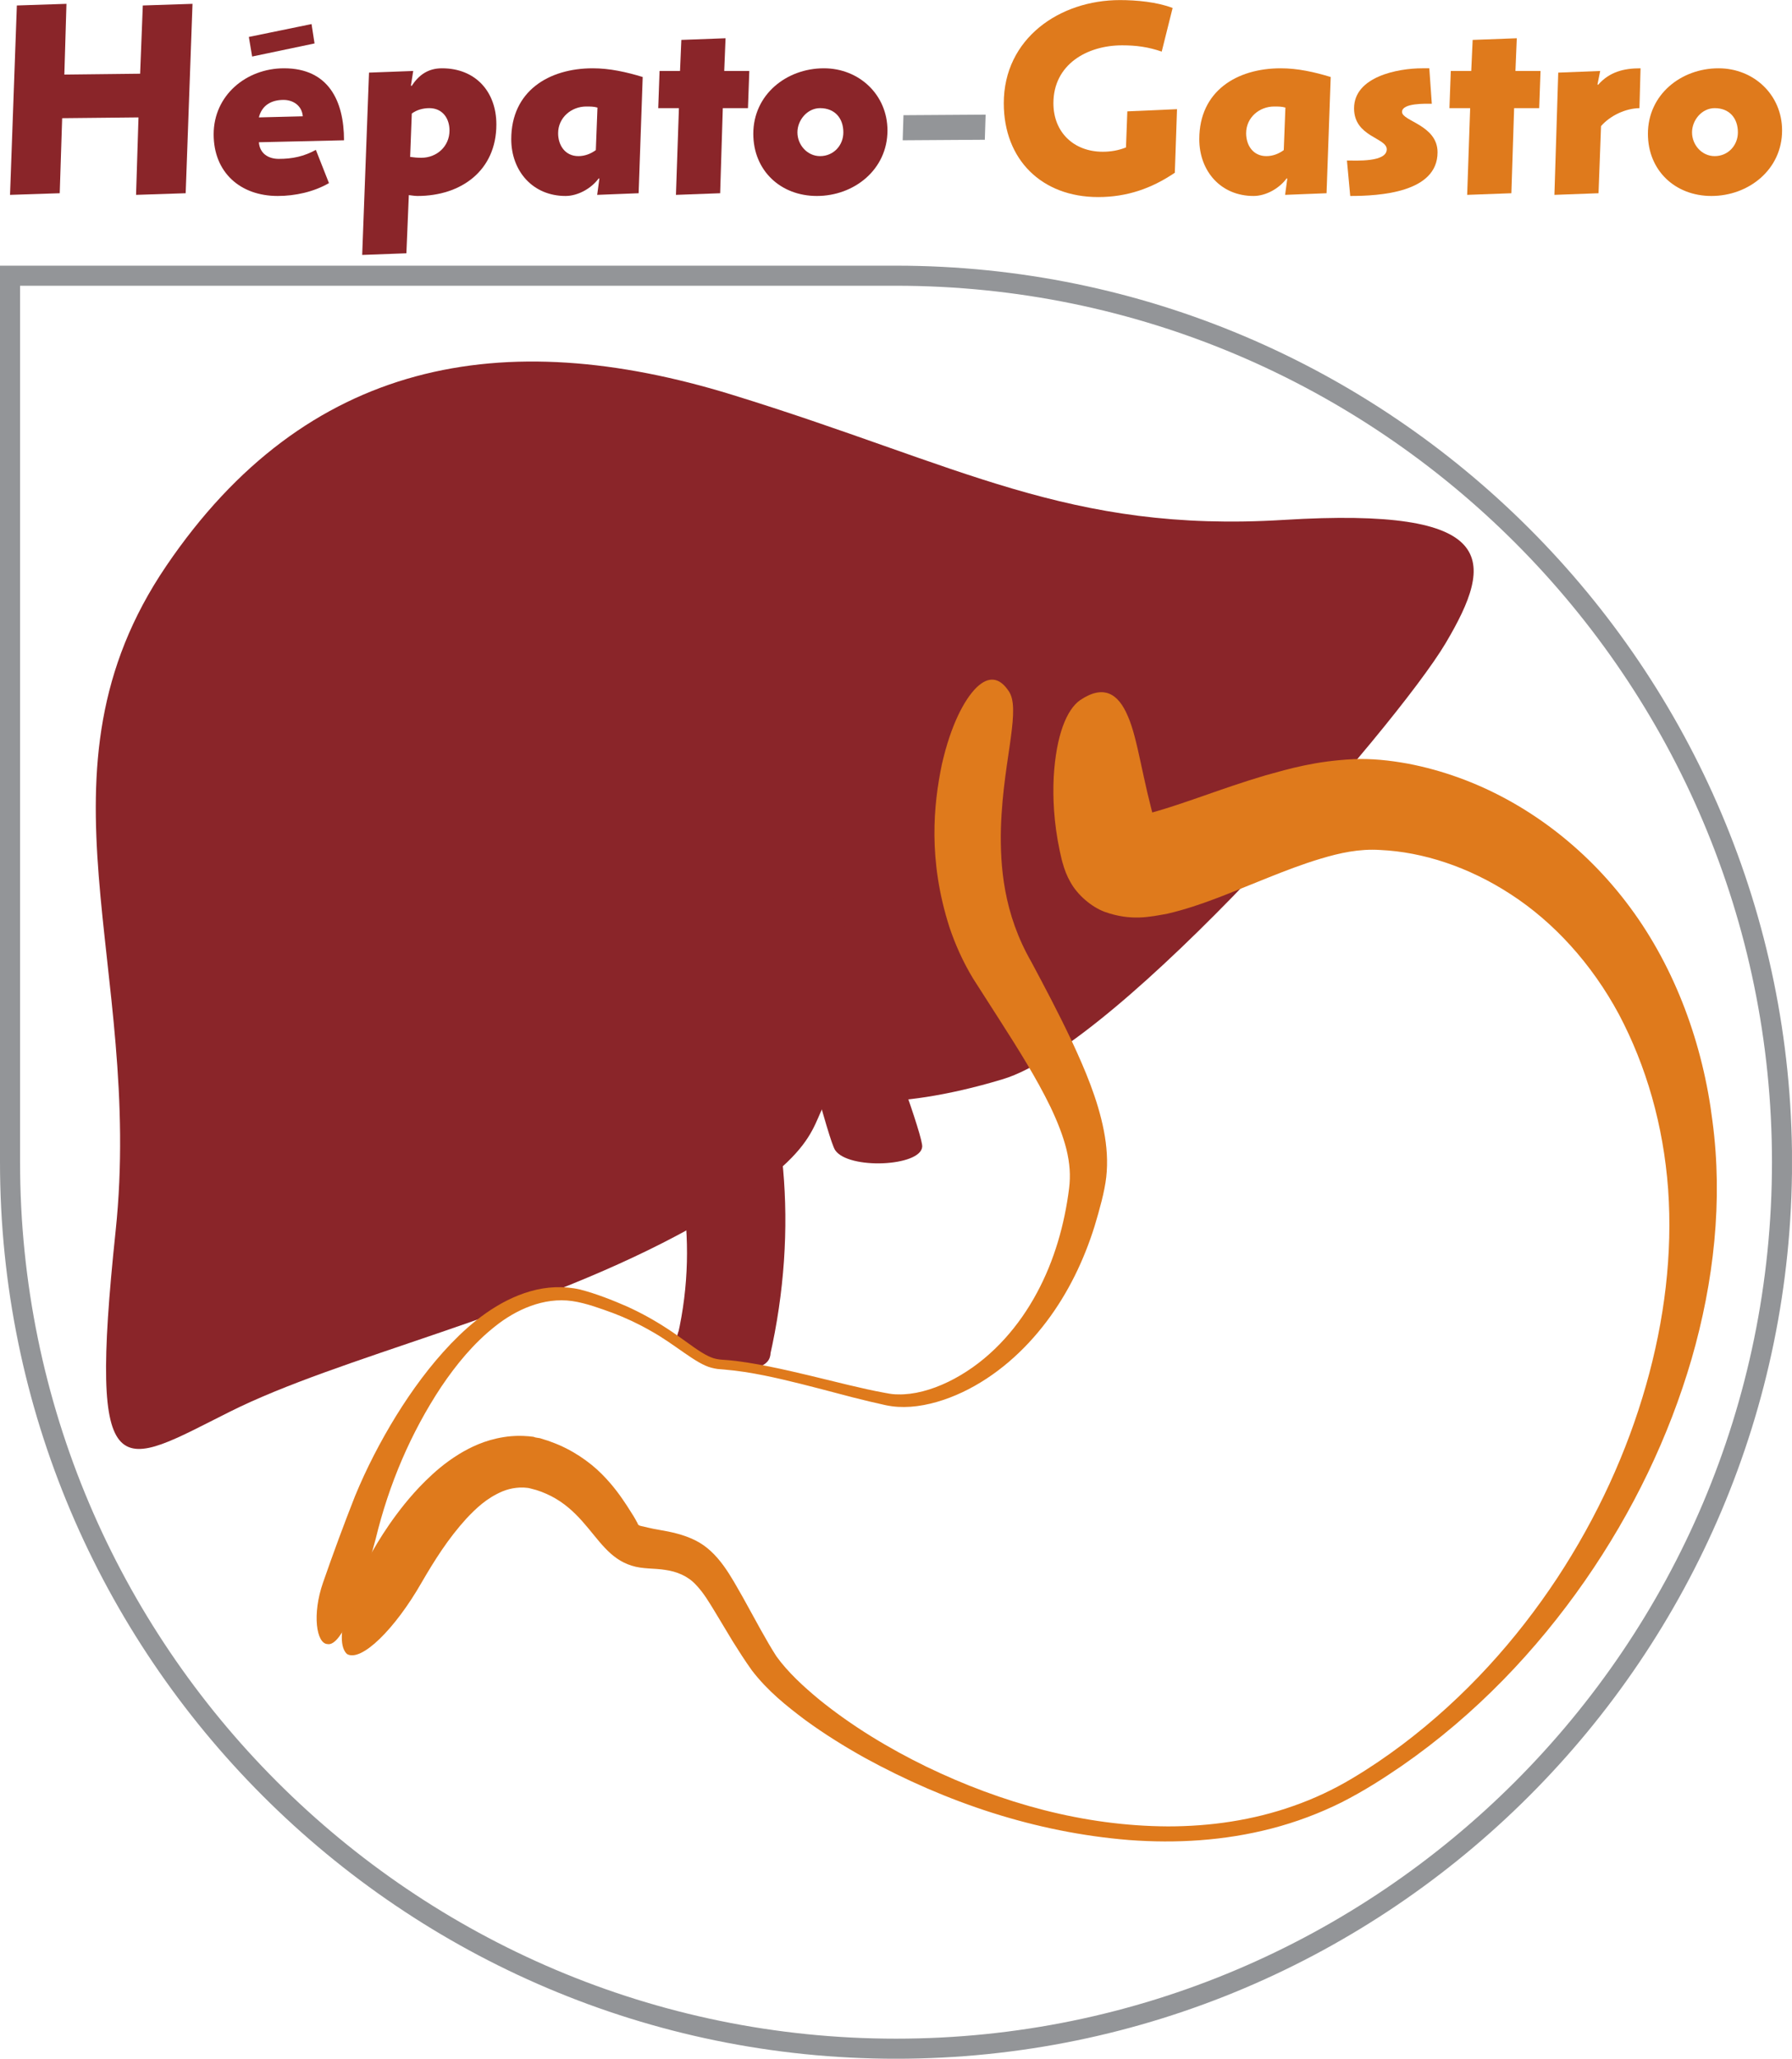
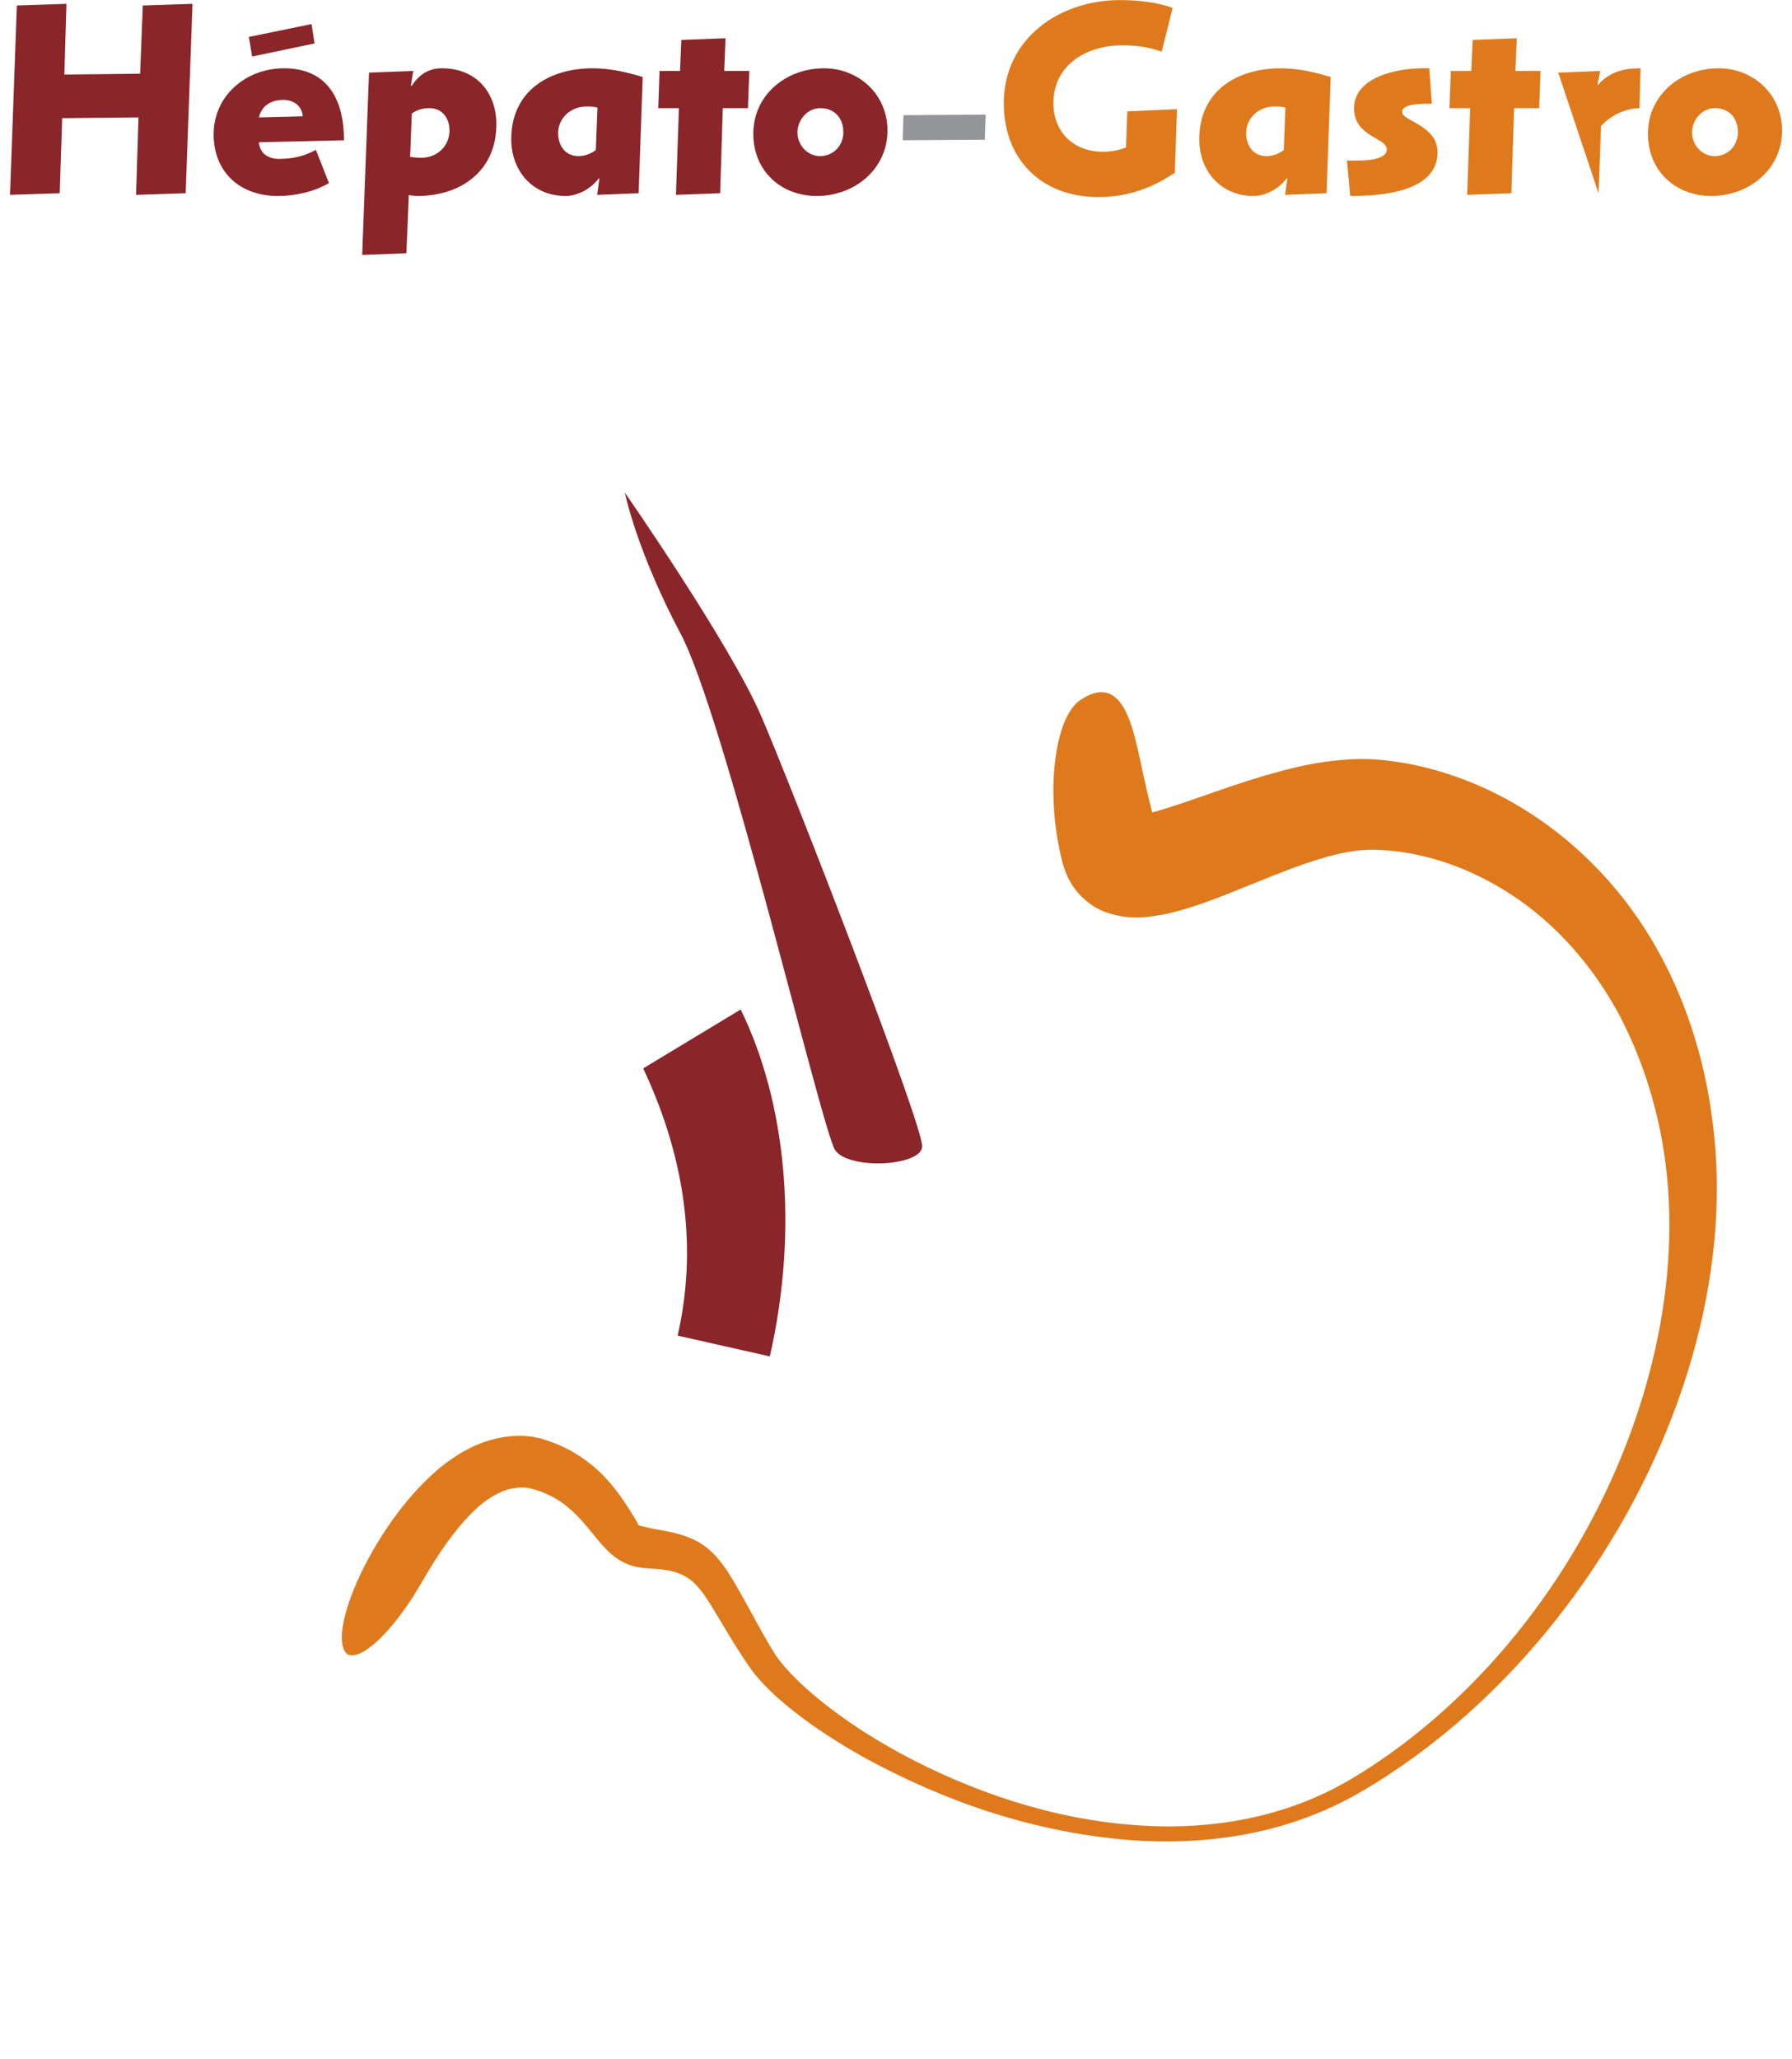
<svg xmlns="http://www.w3.org/2000/svg" width="89.31pt" height="102.55pt" viewBox="0 0 89.31 102.55" version="1.1">
  <defs>
    <clipPath id="clip1">
      <path d="M 0 13 L 89.309 13 L 89.309 102.551 L 0 102.551 Z M 0 13 " />
    </clipPath>
  </defs>
  <g id="surface1">
    <path style=" stroke:none;fill-rule:nonzero;fill:rgb(54.117%,14.51%,16.078%);fill-opacity:1;" d="M 9.254 9.625 L 6.781 9.707 L 6.902 5.848 L 3.098 5.887 L 2.977 9.625 L 0.5 9.707 L 0.84 0.273 L 3.312 0.191 L 3.207 3.715 L 6.984 3.672 L 7.117 0.273 L 9.594 0.191 L 9.254 9.625 " />
    <path style=" stroke:none;fill-rule:nonzero;fill:rgb(54.117%,14.51%,16.078%);fill-opacity:1;" d="M 14.129 4.977 C 13.516 4.977 13.051 5.25 12.902 5.848 L 15.09 5.793 C 15.051 5.277 14.629 4.977 14.129 4.977 Z M 12.566 2.816 L 12.402 1.84 L 15.527 1.199 L 15.676 2.164 Z M 12.902 7.086 C 12.945 7.641 13.363 7.914 13.895 7.914 C 14.574 7.914 15.148 7.793 15.742 7.465 L 16.395 9.121 C 15.637 9.559 14.711 9.762 13.84 9.762 C 11.98 9.762 10.648 8.594 10.648 6.691 C 10.648 4.746 12.277 3.402 14.156 3.402 C 16.367 3.402 17.145 5.02 17.145 6.988 L 12.902 7.086 " />
    <path style=" stroke:none;fill-rule:nonzero;fill:rgb(54.117%,14.51%,16.078%);fill-opacity:1;" d="M 21.395 5.387 C 21.094 5.387 20.77 5.469 20.523 5.656 L 20.441 7.816 C 20.633 7.844 20.809 7.859 21 7.859 C 21.773 7.859 22.402 7.289 22.402 6.5 C 22.402 5.887 22.047 5.387 21.395 5.387 Z M 20.809 9.762 C 20.66 9.762 20.523 9.734 20.375 9.719 L 20.254 12.617 L 18.051 12.699 L 18.391 3.617 L 20.594 3.535 L 20.48 4.258 L 20.512 4.285 C 20.879 3.727 21.34 3.402 22.031 3.402 C 23.703 3.402 24.738 4.57 24.738 6.199 C 24.738 8.496 22.984 9.762 20.809 9.762 " />
    <path style=" stroke:none;fill-rule:nonzero;fill:rgb(54.117%,14.51%,16.078%);fill-opacity:1;" d="M 29.219 5.305 C 28.473 5.305 27.816 5.859 27.816 6.637 C 27.816 7.246 28.172 7.777 28.824 7.777 C 29.137 7.777 29.434 7.668 29.695 7.477 L 29.777 5.359 C 29.598 5.305 29.406 5.305 29.219 5.305 Z M 31.828 9.625 L 29.762 9.707 L 29.871 8.906 L 29.844 8.879 C 29.477 9.383 28.809 9.762 28.184 9.762 C 26.555 9.762 25.48 8.523 25.48 6.934 C 25.48 4.543 27.344 3.402 29.543 3.402 C 30.387 3.402 31.23 3.59 32.031 3.836 L 31.828 9.625 " />
    <path style=" stroke:none;fill-rule:nonzero;fill:rgb(54.117%,14.51%,16.078%);fill-opacity:1;" d="M 37.277 5.387 L 36.023 5.387 L 35.891 9.625 L 33.688 9.707 L 33.836 5.387 L 32.805 5.387 L 32.871 3.535 L 33.891 3.535 L 33.957 1.988 L 36.16 1.906 L 36.094 3.535 L 37.344 3.535 L 37.277 5.387 " />
    <path style=" stroke:none;fill-rule:nonzero;fill:rgb(54.117%,14.51%,16.078%);fill-opacity:1;" d="M 40.871 5.387 C 40.234 5.387 39.742 5.984 39.742 6.594 C 39.742 7.219 40.234 7.777 40.871 7.777 C 41.539 7.777 42.031 7.246 42.031 6.594 C 42.031 5.887 41.605 5.387 40.871 5.387 Z M 40.711 9.762 C 38.902 9.762 37.543 8.496 37.543 6.664 C 37.543 4.719 39.188 3.402 41.062 3.402 C 42.816 3.402 44.23 4.719 44.23 6.5 C 44.23 8.441 42.574 9.762 40.711 9.762 " />
    <path style=" stroke:none;fill-rule:nonzero;fill:rgb(57.599%,58.4%,59.599%);fill-opacity:1;" d="M 49.082 6.961 L 44.988 6.988 L 45.027 5.738 L 49.121 5.711 L 49.082 6.961 " />
    <path style=" stroke:none;fill-rule:nonzero;fill:rgb(87.45%,47.842%,10.98%);fill-opacity:1;" d="M 58.551 8.605 C 57.383 9.395 56.156 9.816 54.73 9.816 C 51.918 9.816 50.027 7.953 50.027 5.141 C 50.027 1.922 52.801 0.004 55.816 0.004 C 56.633 0.004 57.668 0.098 58.441 0.398 L 57.898 2.57 C 57.23 2.34 56.633 2.258 55.926 2.258 C 54.176 2.258 52.5 3.211 52.5 5.141 C 52.5 6.594 53.52 7.559 54.961 7.559 C 55.355 7.559 55.75 7.492 56.117 7.344 L 56.184 5.547 L 58.66 5.438 L 58.551 8.605 " />
    <path style=" stroke:none;fill-rule:nonzero;fill:rgb(87.45%,47.842%,10.98%);fill-opacity:1;" d="M 63.504 5.305 C 62.758 5.305 62.105 5.859 62.105 6.637 C 62.105 7.246 62.457 7.777 63.113 7.777 C 63.422 7.777 63.723 7.668 63.98 7.477 L 64.062 5.359 C 63.887 5.305 63.695 5.305 63.504 5.305 Z M 66.113 9.625 L 64.047 9.707 L 64.156 8.906 L 64.129 8.879 C 63.762 9.383 63.098 9.762 62.473 9.762 C 60.84 9.762 59.77 8.523 59.77 6.934 C 59.77 4.543 61.629 3.402 63.832 3.402 C 64.676 3.402 65.516 3.59 66.32 3.836 L 66.113 9.625 " />
    <path style=" stroke:none;fill-rule:nonzero;fill:rgb(87.45%,47.842%,10.98%);fill-opacity:1;" d="M 67.293 9.762 L 67.129 7.996 C 67.566 7.996 69.113 8.09 69.113 7.438 C 69.113 6.852 67.484 6.824 67.484 5.398 C 67.484 3.82 69.66 3.402 70.883 3.402 L 71.234 3.402 L 71.359 5.168 C 71.047 5.168 69.875 5.125 69.875 5.574 C 69.875 6.039 71.645 6.227 71.645 7.586 C 71.645 9.598 68.746 9.762 67.293 9.762 " />
    <path style=" stroke:none;fill-rule:nonzero;fill:rgb(87.45%,47.842%,10.98%);fill-opacity:1;" d="M 76.711 5.387 L 75.461 5.387 L 75.324 9.625 L 73.121 9.707 L 73.27 5.387 L 72.238 5.387 L 72.305 3.535 L 73.324 3.535 L 73.395 1.988 L 75.594 1.906 L 75.527 3.535 L 76.777 3.535 L 76.711 5.387 " />
-     <path style=" stroke:none;fill-rule:nonzero;fill:rgb(87.45%,47.842%,10.98%);fill-opacity:1;" d="M 81.707 5.387 C 81.016 5.398 80.254 5.754 79.793 6.281 L 79.668 9.625 L 77.469 9.707 L 77.66 3.617 L 79.75 3.535 L 79.617 4.203 L 79.641 4.23 C 80.215 3.578 80.922 3.402 81.762 3.402 L 81.707 5.387 " />
+     <path style=" stroke:none;fill-rule:nonzero;fill:rgb(87.45%,47.842%,10.98%);fill-opacity:1;" d="M 81.707 5.387 C 81.016 5.398 80.254 5.754 79.793 6.281 L 79.668 9.625 L 77.66 3.617 L 79.75 3.535 L 79.617 4.203 L 79.641 4.23 C 80.215 3.578 80.922 3.402 81.762 3.402 L 81.707 5.387 " />
    <path style=" stroke:none;fill-rule:nonzero;fill:rgb(87.45%,47.842%,10.98%);fill-opacity:1;" d="M 85.457 5.387 C 84.816 5.387 84.328 5.984 84.328 6.594 C 84.328 7.219 84.816 7.777 85.457 7.777 C 86.121 7.777 86.613 7.246 86.613 6.594 C 86.613 5.887 86.191 5.387 85.457 5.387 Z M 85.293 9.762 C 83.488 9.762 82.129 8.496 82.129 6.664 C 82.129 4.719 83.773 3.402 85.648 3.402 C 87.402 3.402 88.816 4.719 88.816 6.5 C 88.816 8.441 87.156 9.762 85.293 9.762 " />
    <path style=" stroke:none;fill-rule:nonzero;fill:rgb(54.117%,14.51%,16.078%);fill-opacity:1;" d="M 36.914 50.285 C 39.16 54.859 39.824 61.172 38.367 67.566 L 33.773 66.531 C 34.914 61.527 33.812 56.945 32.055 53.219 L 36.914 50.285 " />
-     <path style=" stroke:none;fill-rule:evenodd;fill:rgb(54.117%,14.51%,16.078%);fill-opacity:1;" d="M 41.34 54.68 C 40.262 55.887 41.379 57.484 33.738 61.543 C 26.098 65.602 16.953 67.574 11.465 70.316 C 5.977 73.059 4.363 74.594 5.762 61.324 C 7.16 48.051 1.285 38.512 8.281 28.199 C 15.273 17.891 25.066 16.152 36.473 19.66 C 47.879 23.172 53.215 26.555 63.977 25.898 C 74.734 25.238 74.52 27.871 72.047 32.039 C 69.57 36.207 55.797 52 49.988 53.754 C 44.176 55.512 41.34 54.68 41.34 54.68 " />
-     <path style=" stroke:none;fill-rule:evenodd;fill:rgb(54.117%,14.51%,16.078%);fill-opacity:1;" d="M 38.383 67.535 C 38.293 68.148 37.184 68.414 35.91 68.133 C 34.633 67.848 33.672 67.121 33.762 66.512 C 33.848 65.898 34.957 65.633 36.23 65.914 C 37.508 66.199 38.469 66.926 38.383 67.535 " />
    <path style=" stroke:none;fill-rule:evenodd;fill:rgb(54.117%,14.51%,16.078%);fill-opacity:1;" d="M 31.141 24.539 C 31.141 24.539 36.383 32.07 37.938 35.672 C 39.492 39.277 46.043 56.145 45.961 57.125 C 45.879 58.109 42.277 58.273 41.621 57.289 C 40.969 56.309 36.137 35.758 33.926 31.578 C 31.715 27.402 31.141 24.539 31.141 24.539 " />
    <path style=" stroke:none;fill-rule:nonzero;fill:rgb(87.45%,47.842%,10.98%);fill-opacity:1;" d="M 53.832 34.875 C 53.164 35.34 52.637 36.621 52.516 38.691 C 52.465 39.727 52.516 40.961 52.812 42.367 L 52.871 42.633 L 52.887 42.699 L 52.91 42.805 L 52.918 42.832 L 52.949 42.949 C 53.047 43.305 53.168 43.629 53.348 43.941 C 53.707 44.59 54.395 45.172 55.047 45.418 C 56.367 45.891 57.312 45.672 58.191 45.512 C 59.926 45.105 61.477 44.398 63.188 43.723 C 64.039 43.383 64.914 43.043 65.844 42.766 C 66.762 42.492 67.738 42.27 68.793 42.34 C 70.902 42.438 73.195 43.176 75.305 44.555 C 77.418 45.926 79.324 47.992 80.691 50.539 C 82.043 53.102 82.902 56.043 83.137 59.246 C 83.363 62.43 82.965 65.754 82.027 69.031 C 81.09 72.312 79.613 75.562 77.602 78.617 C 75.586 81.668 73.027 84.539 69.875 86.914 C 69.082 87.508 68.277 88.059 67.391 88.586 C 66.465 89.141 65.48 89.602 64.465 89.957 C 62.438 90.676 60.305 90.977 58.207 90.977 C 54 90.957 49.922 89.816 46.164 88 C 44.289 87.086 42.477 85.992 40.844 84.672 C 40.043 84.012 39.258 83.289 38.691 82.5 C 38.18 81.703 37.676 80.746 37.051 79.617 C 36.441 78.555 35.816 77.297 34.641 76.723 C 34.07 76.441 33.465 76.309 32.836 76.203 C 32.547 76.16 32.137 76.055 31.922 76.008 C 31.754 75.961 31.801 75.887 31.738 75.812 C 31.664 75.664 31.52 75.422 31.246 75.004 C 30.977 74.598 30.598 74.031 29.984 73.418 C 29.379 72.809 28.477 72.184 27.488 71.832 C 27.367 71.781 27.242 71.742 27.121 71.707 L 26.934 71.648 C 27.055 71.66 26.656 71.602 26.684 71.602 L 26.582 71.57 L 26.34 71.543 C 26.18 71.527 25.957 71.523 25.844 71.523 C 25.586 71.527 25.34 71.547 25.102 71.586 C 24.145 71.738 23.438 72.098 22.895 72.422 C 22.125 72.898 21.633 73.352 21.211 73.762 C 20.789 74.176 20.461 74.555 20.168 74.914 C 19.59 75.633 19.164 76.27 18.809 76.855 C 18.105 78.02 17.688 78.969 17.418 79.738 C 16.887 81.281 16.969 82.094 17.293 82.391 C 18.004 82.809 19.691 81.145 21.02 78.816 C 21.656 77.723 22.332 76.645 23.25 75.637 C 23.723 75.141 24.238 74.629 25.051 74.285 C 25.254 74.203 25.48 74.141 25.723 74.113 C 25.848 74.098 25.961 74.094 26.102 74.098 C 26.172 74.102 26.266 74.109 26.316 74.117 L 26.426 74.141 C 26.855 74.242 27.133 74.359 27.465 74.523 C 28.766 75.191 29.406 76.328 30.148 77.105 C 30.523 77.504 30.945 77.824 31.477 77.988 C 32.035 78.168 32.617 78.109 33.168 78.203 C 33.719 78.281 34.27 78.5 34.668 78.926 C 35.07 79.34 35.363 79.848 35.656 80.328 L 36.512 81.75 C 36.812 82.23 37.121 82.715 37.473 83.207 C 38.258 84.23 39.188 84.969 40.133 85.68 C 41.086 86.375 42.078 86.992 43.094 87.559 C 47.164 89.785 51.59 91.277 56.27 91.656 C 58.605 91.832 61.02 91.695 63.391 91.078 C 64.574 90.77 65.742 90.336 66.859 89.781 C 68.016 89.191 68.93 88.598 69.863 87.961 C 73.562 85.398 76.586 82.195 78.988 78.746 C 81.391 75.289 83.18 71.555 84.305 67.695 C 85.418 63.844 85.871 59.793 85.348 55.863 C 84.879 52.039 83.508 48.262 81.246 45.207 C 78.988 42.152 75.953 39.91 72.695 38.734 C 71.871 38.438 71.062 38.211 70.168 38.039 C 69.242 37.871 68.344 37.777 67.449 37.816 C 65.555 37.91 64.266 38.289 63.074 38.621 C 61.895 38.969 60.871 39.332 59.953 39.652 C 59.043 39.969 58.223 40.246 57.629 40.414 C 57.344 40.5 57.102 40.551 57.047 40.598 C 57.035 40.621 57.047 40.574 57.031 40.652 C 57 40.816 56.988 40.93 56.953 41.07 C 56.898 41.328 56.836 41.543 56.773 41.723 C 56.645 42.082 56.512 42.277 56.453 42.344 C 56.395 42.41 56.422 42.355 56.582 42.277 C 56.66 42.242 56.777 42.184 56.91 42.156 C 56.992 42.148 57.078 42.152 57.156 42.164 C 57.238 42.141 57.324 42.043 57.41 41.988 L 57.473 41.941 C 57.129 41.902 57.984 41.969 57.891 41.957 L 57.887 41.945 L 57.867 41.891 L 57.828 41.785 L 57.754 41.57 L 57.613 41.141 C 56.934 38.82 56.711 36.797 56.207 35.668 C 55.73 34.539 55 34.09 53.832 34.875 " />
-     <path style=" stroke:none;fill-rule:nonzero;fill:rgb(87.45%,47.842%,10.98%);fill-opacity:1;" d="M 50.285 34.445 C 50.559 34.859 50.531 35.609 50.379 36.73 C 50.234 37.852 49.945 39.355 49.883 41.258 C 49.84 43.145 50.012 45.504 51.402 47.918 C 52.055 49.141 52.75 50.449 53.41 51.848 C 54.062 53.246 54.707 54.75 55.012 56.312 C 55.164 57.09 55.219 57.871 55.133 58.637 C 55.051 59.363 54.801 60.246 54.551 61.082 C 54.027 62.758 53.246 64.398 52.145 65.848 C 51.055 67.289 49.633 68.562 47.961 69.352 C 47.133 69.742 46.242 70.012 45.387 70.074 C 44.941 70.102 44.582 70.086 44.141 69.996 L 43.336 69.812 L 42.512 69.609 C 41.395 69.32 40.23 69 39.004 68.715 C 38.395 68.574 37.766 68.441 37.105 68.34 C 36.777 68.289 36.438 68.25 36.086 68.219 L 35.754 68.191 C 35.652 68.176 35.555 68.156 35.453 68.129 C 34.684 67.941 33.609 66.938 32.414 66.285 C 31.816 65.941 31.191 65.648 30.551 65.406 C 29.906 65.172 29.203 64.91 28.52 64.809 C 27.102 64.605 25.703 65.242 24.668 66.074 C 23.609 66.91 22.742 67.965 21.984 69.09 C 20.473 71.379 19.387 73.918 18.723 76.656 C 17.645 80.699 16.84 82 16.32 81.895 C 15.766 81.871 15.551 80.406 16.098 78.836 C 16.602 77.387 17.137 75.934 17.691 74.531 C 18.262 73.145 18.957 71.801 19.746 70.52 C 20.539 69.242 21.43 68.023 22.48 66.926 C 23.012 66.375 23.57 65.867 24.227 65.406 C 24.895 64.938 25.637 64.547 26.438 64.32 C 27.234 64.09 28.094 64.047 28.91 64.234 C 29.715 64.441 30.547 64.773 31.219 65.066 C 31.918 65.379 32.605 65.758 33.25 66.18 C 33.891 66.594 34.484 67.066 34.961 67.363 C 35.473 67.672 35.672 67.715 36.152 67.742 C 36.863 67.793 37.656 67.934 38.34 68.07 C 39.742 68.352 41.047 68.695 42.297 68.992 C 42.926 69.141 43.523 69.277 44.09 69.379 C 44.477 69.453 44.539 69.453 44.762 69.457 C 44.945 69.465 45.152 69.449 45.355 69.426 C 46.184 69.324 47.078 68.977 47.883 68.496 C 49.512 67.531 50.797 66.039 51.672 64.41 C 52.555 62.777 53.055 60.984 53.281 59.203 C 53.363 58.547 53.316 57.945 53.152 57.262 C 52.984 56.586 52.699 55.863 52.352 55.137 C 51.645 53.68 50.727 52.227 49.852 50.859 L 48.496 48.742 C 47.98 47.891 47.602 47.027 47.32 46.191 C 46.238 42.816 46.531 40.059 46.938 38.09 C 47.387 36.105 48.066 34.836 48.672 34.242 C 49.289 33.652 49.828 33.746 50.285 34.445 " />
    <g clip-path="url(#clip1)" clip-rule="nonzero">
-       <path style=" stroke:none;fill-rule:nonzero;fill:rgb(57.599%,58.4%,59.599%);fill-opacity:1;" d="M 1 14.234 L 1 57.891 C 1 81.965 20.586 101.551 44.656 101.551 C 68.73 101.551 88.312 81.965 88.312 57.891 C 88.312 33.82 68.73 14.234 44.656 14.234 Z M 44.656 102.551 C 20.031 102.551 0 82.516 0 57.891 L 0 13.234 L 44.656 13.234 C 69.281 13.234 89.312 33.27 89.312 57.891 C 89.312 82.516 69.281 102.551 44.656 102.551 " />
-     </g>
+       </g>
  </g>
</svg>